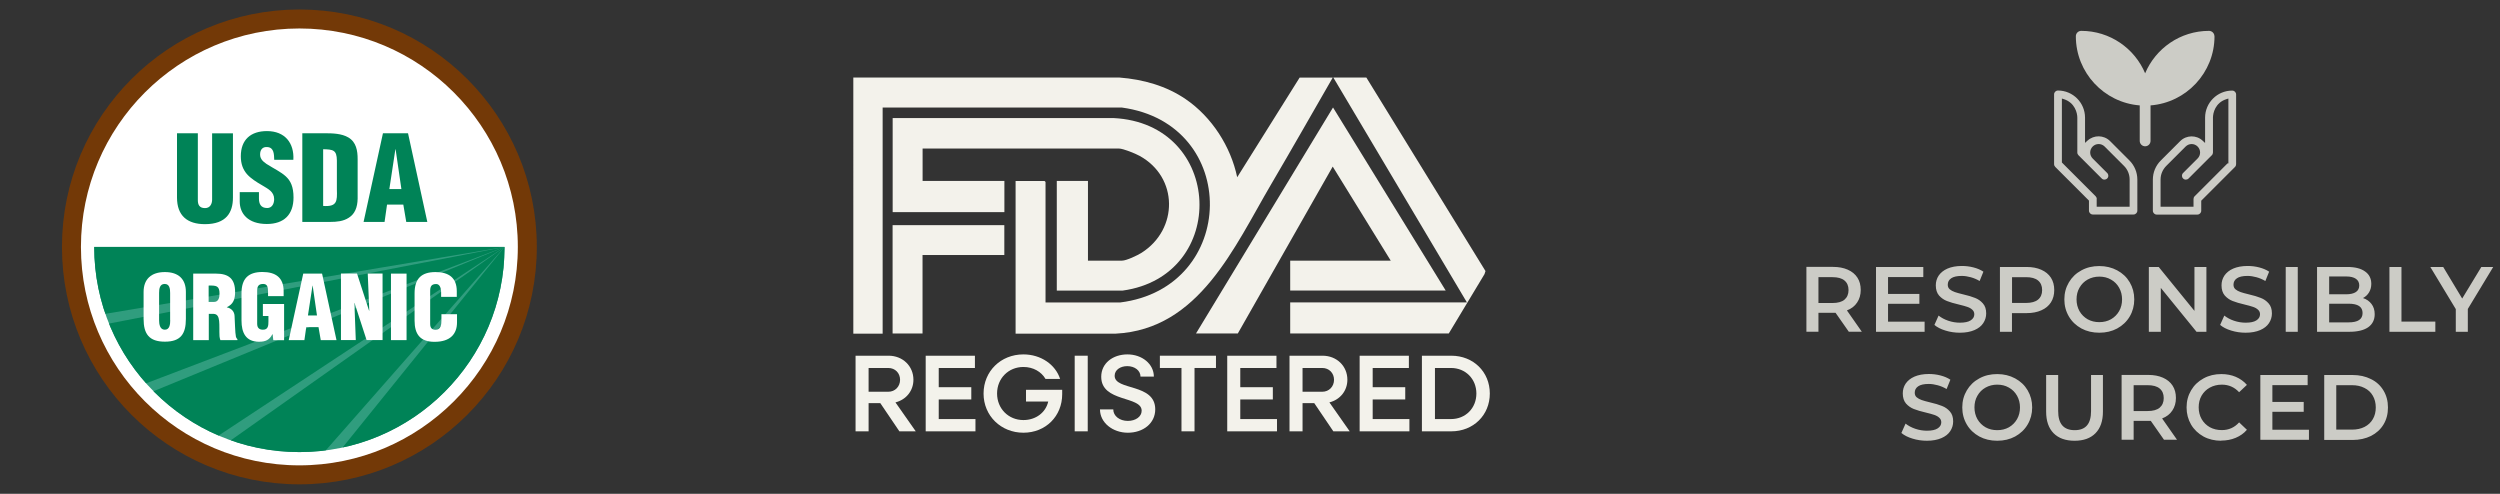
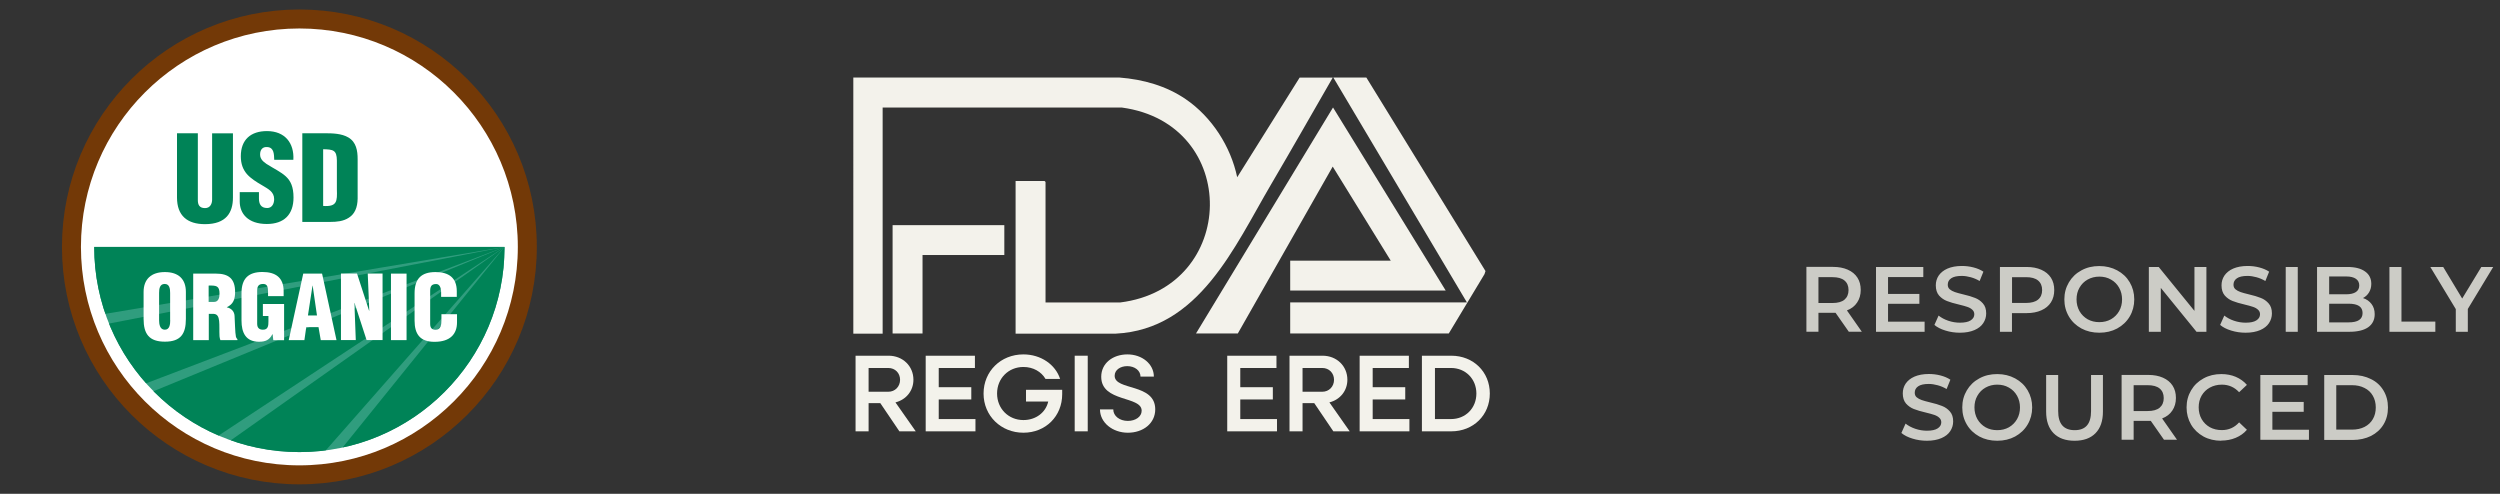
<svg xmlns="http://www.w3.org/2000/svg" id="Layer_1" version="1.1" viewBox="0 0 324 64">
  <rect x="0" y="0" width="324" height="64" fill="#333333" stroke="none" />
  <defs>
    <style>
      .st0 {
        fill: none;
      }

      .st1 {
        isolation: isolate;
      }

      .st2 {
        fill-rule: evenodd;
      }

      .st2, .st3 {
        fill: #f3f2eb;
      }

      .st4 {
        clip-path: url(#clippath-1);
      }

      .st5 {
        stroke: #733907;
        stroke-miterlimit: 4;
        stroke-width: 2.46px;
      }

      .st5, .st6 {
        fill: #fff;
      }

      .st7 {
        fill: #309d7e;
      }

      .st8 {
        opacity: .8;
      }

      .st9 {
        fill: #008357;
      }

      .st10 {
        clip-path: url(#clippath);
      }
    </style>
    <clipPath id="clippath">
-       <rect class="st0" x="266" y="4" width="24" height="24" />
-     </clipPath>
+       </clipPath>
    <clipPath id="clippath-1">
      <path class="st0" d="M65.39,32c0,14.69-11.9,26.59-26.59,26.59s-26.59-11.9-26.59-26.59h53.18Z" />
    </clipPath>
  </defs>
  <g class="st8">
    <g class="st10">
      <g>
        <path class="st3" d="M286.99,4.7c0-.39-.32-.7-.7-.7-3.72,0-6.92,2.27-8.28,5.5-1.36-3.23-4.56-5.5-8.28-5.5-.39,0-.7.31-.7.7,0,4.72,3.66,8.6,8.28,8.96v4.6c0,.39.32.7.7.7s.7-.31.7-.7v-4.6c4.63-.36,8.29-4.24,8.29-8.96h-.01Z" />
        <path class="st2" d="M266,12.23c0-.39.32-.7.7-.7h0c-.39,0-.7.31-.7.7ZM270.55,18.22c.82-.75,2.1-.74,2.91.06l2.51,2.51c.66.66,1.03,1.55,1.03,2.49v4.02c0,.28-.23.5-.5.5h-5.27c-.28,0-.5-.23-.5-.5v-1.3l-4.37-4.37c-.09-.09-.15-.22-.15-.36v-9.04c0-.28.23-.5.5-.5,1.94,0,3.51,1.58,3.51,3.51v3.28l.33-.31h0ZM271.73,25.79v1h4.27v-3.52c0-.67-.26-1.3-.73-1.77l-2.51-2.51c-.43-.43-1.12-.43-1.55,0s-.43,1.12,0,1.55l1.88,1.88c.2.2.2.52,0,.71-.2.2-.52.2-.71,0l-3.01-3.01c-.09-.09-.15-.22-.15-.36v-4.52c0-.58-.3-1.92-1.74-2.39l-.26-.08v8.29l4.37,4.37c.09.09.15.22.15.36h0Z" />
        <path class="st2" d="M285.59,15c.13-1.93,1.74-3.47,3.71-3.47h0c-1.97,0-3.58,1.54-3.71,3.47ZM285.45,18.22l.33.31v-3.28c0-1.94,1.58-3.51,3.52-3.51.28,0,.5.23.5.5v9.04c0,.13-.05.26-.15.36l-4.37,4.37v1.3c0,.28-.23.5-.5.5h-5.27c-.28,0-.5-.23-.5-.5v-4.02c0-.94.36-1.82,1.03-2.49l2.51-2.51c.8-.8,2.09-.82,2.91-.06h-.01ZM280.01,26.79h4.27v-1c0-.13.05-.26.15-.36l4.25-4.25h.12v-8.41l-.26.08c-1.45.46-1.74,1.81-1.74,2.39v4.52c0,.13-.05.26-.15.36l-3.01,3.01c-.2.2-.52.2-.71,0-.2-.2-.2-.51,0-.71l1.88-1.88c.43-.43.43-1.12,0-1.55-.43-.43-1.12-.43-1.55,0l-2.51,2.51c-.47.47-.74,1.1-.74,1.77,0,0,0,3.52,0,3.52Z" />
      </g>
    </g>
    <path class="st3" d="M239.61,43l-1.72-2.46c-.07,0-.18,0-.32,0h-1.9v2.45h-1.56v-8.4h3.46c.73,0,1.36.12,1.9.36s.96.58,1.25,1.03c.29.45.43.98.43,1.6s-.16,1.18-.47,1.63c-.3.46-.74.8-1.32,1.02l1.93,2.76h-1.68,0ZM239.57,37.59c0-.54-.18-.95-.53-1.24s-.87-.43-1.55-.43h-1.82v3.35h1.82c.68,0,1.2-.14,1.55-.43.35-.3.53-.71.53-1.25ZM249.43,41.69v1.31h-6.3v-8.4h6.13v1.31h-4.57v2.18h4.06v1.28h-4.06v2.32h4.74ZM254.01,43.12c-.65,0-1.28-.09-1.88-.28-.6-.18-1.08-.43-1.43-.73l.54-1.21c.34.27.76.5,1.26.67s1.01.25,1.51.25c.62,0,1.09-.1,1.39-.3.31-.2.47-.46.47-.79,0-.24-.09-.44-.26-.59-.17-.16-.38-.28-.65-.37-.26-.09-.62-.19-1.08-.3-.64-.15-1.16-.3-1.56-.46-.39-.15-.73-.39-1.02-.71-.28-.33-.42-.77-.42-1.32,0-.46.12-.88.37-1.26.26-.38.64-.69,1.14-.91.51-.22,1.14-.34,1.87-.34.51,0,1.02.06,1.51.19.5.13.92.31,1.28.55l-.49,1.21c-.37-.22-.75-.38-1.15-.49s-.79-.17-1.16-.17c-.62,0-1.08.1-1.38.31-.3.21-.44.48-.44.83,0,.24.08.44.25.59.18.15.4.27.66.36.26.09.62.19,1.08.3.62.14,1.14.3,1.54.46.4.15.74.39,1.02.71.29.32.43.75.43,1.3,0,.46-.13.88-.38,1.26-.25.38-.63.68-1.14.9s-1.14.34-1.87.34h0ZM262.65,34.6c.73,0,1.36.12,1.9.36s.96.58,1.25,1.03c.29.45.43.98.43,1.6s-.14,1.14-.43,1.6c-.29.45-.7.79-1.25,1.03-.54.24-1.17.36-1.9.36h-1.9v2.42h-1.56v-8.4s3.46,0,3.46,0ZM262.58,39.26c.68,0,1.2-.14,1.55-.43.35-.29.53-.7.53-1.24s-.18-.95-.53-1.24-.87-.43-1.55-.43h-1.82v3.34s1.82,0,1.82,0ZM272.07,43.12c-.86,0-1.63-.18-2.32-.55-.69-.38-1.23-.89-1.62-1.55-.39-.66-.59-1.4-.59-2.22s.2-1.55.59-2.21c.39-.66.93-1.18,1.62-1.55.69-.38,1.46-.56,2.32-.56s1.63.19,2.32.56c.69.37,1.23.88,1.62,1.54.39.66.59,1.4.59,2.22s-.2,1.56-.59,2.22c-.39.66-.93,1.17-1.62,1.55-.69.37-1.46.55-2.32.55ZM272.07,41.75c.56,0,1.06-.12,1.51-.37.45-.26.8-.61,1.06-1.06.26-.46.38-.96.38-1.52s-.13-1.06-.38-1.51c-.26-.46-.61-.81-1.06-1.06-.45-.26-.95-.38-1.51-.38s-1.06.13-1.51.38-.8.6-1.06,1.06c-.26.45-.38.95-.38,1.51s.13,1.07.38,1.52c.26.45.61.8,1.06,1.06.45.25.95.37,1.51.37ZM285.95,34.6v8.4h-1.28l-4.63-5.69v5.69h-1.55v-8.4h1.28l4.63,5.69v-5.69h1.55ZM291.04,43.12c-.65,0-1.28-.09-1.88-.28-.6-.18-1.08-.43-1.43-.73l.54-1.21c.34.27.76.5,1.26.67s1.01.25,1.51.25c.62,0,1.09-.1,1.39-.3.31-.2.47-.46.47-.79,0-.24-.09-.44-.26-.59-.17-.16-.38-.28-.65-.37-.26-.09-.62-.19-1.08-.3-.64-.15-1.16-.3-1.56-.46-.39-.15-.73-.39-1.02-.71-.28-.33-.42-.77-.42-1.32,0-.46.12-.88.37-1.26.26-.38.64-.69,1.14-.91.51-.22,1.14-.34,1.87-.34.51,0,1.02.06,1.51.19.5.13.92.31,1.28.55l-.49,1.21c-.37-.22-.75-.38-1.15-.49s-.79-.17-1.16-.17c-.62,0-1.08.1-1.38.31-.3.21-.44.48-.44.83,0,.24.08.44.25.59.18.15.4.27.66.36s.62.19,1.08.3c.62.14,1.14.3,1.54.46.4.15.74.39,1.02.71.29.32.43.75.43,1.3,0,.46-.13.88-.38,1.26-.25.38-.63.68-1.14.9s-1.14.34-1.87.34h-.01ZM296.23,34.6h1.56v8.4h-1.56v-8.4ZM306.25,38.63c.46.15.83.41,1.1.77.27.35.41.79.41,1.32,0,.73-.28,1.29-.84,1.69-.56.39-1.38.59-2.45.59h-4.18v-8.4h3.94c.99,0,1.76.2,2.29.59.54.38.8.92.8,1.6,0,.42-.1.78-.29,1.1s-.46.57-.79.74h.01ZM301.86,35.82v2.32h2.21c.54,0,.96-.1,1.25-.29.3-.2.44-.49.44-.86s-.15-.67-.44-.86c-.29-.2-.7-.3-1.25-.3h-2.21ZM304.38,41.78c1.21,0,1.81-.4,1.81-1.21s-.6-1.21-1.81-1.21h-2.52v2.42h2.52ZM309.67,34.6h1.56v7.08h4.39v1.32h-5.95v-8.4ZM319.83,40.04v2.96h-1.56v-2.94l-3.3-5.46h1.67l2.46,4.09,2.48-4.09h1.54l-3.29,5.44h0ZM249.73,57.12c-.65,0-1.28-.09-1.88-.28-.6-.18-1.08-.43-1.43-.73l.54-1.21c.34.27.76.5,1.26.67s1.01.25,1.51.25c.62,0,1.09-.1,1.39-.3.31-.2.47-.46.47-.79,0-.24-.09-.44-.26-.59-.17-.16-.38-.28-.65-.37-.26-.09-.62-.19-1.08-.3-.64-.15-1.16-.3-1.56-.46-.39-.15-.73-.39-1.02-.71-.28-.33-.42-.77-.42-1.32,0-.46.12-.88.37-1.26.26-.38.64-.69,1.14-.91.51-.22,1.14-.34,1.87-.34.51,0,1.02.06,1.51.19.5.13.92.31,1.28.55l-.49,1.21c-.37-.22-.75-.38-1.15-.49s-.79-.17-1.16-.17c-.62,0-1.08.1-1.38.31-.3.21-.44.48-.44.83,0,.24.08.44.25.59.18.15.4.27.66.36.26.09.62.19,1.08.3.62.14,1.14.3,1.54.46.4.15.74.39,1.02.71.29.32.43.75.43,1.3,0,.46-.13.88-.38,1.26-.25.38-.63.68-1.14.9s-1.14.34-1.87.34h0ZM258.84,57.12c-.86,0-1.63-.18-2.32-.55-.69-.38-1.23-.89-1.62-1.55s-.59-1.4-.59-2.22.2-1.55.59-2.21.93-1.18,1.62-1.55c.69-.38,1.46-.56,2.32-.56s1.63.19,2.32.56c.69.37,1.23.88,1.62,1.54.39.66.59,1.4.59,2.22s-.2,1.56-.59,2.22c-.39.66-.93,1.17-1.62,1.55-.69.37-1.46.55-2.32.55ZM258.84,55.75c.56,0,1.06-.12,1.51-.37.45-.26.8-.61,1.06-1.06.26-.46.38-.96.38-1.52s-.13-1.06-.38-1.51c-.26-.46-.61-.81-1.06-1.06-.45-.26-.95-.38-1.51-.38s-1.06.13-1.51.38-.8.6-1.06,1.06c-.26.45-.38.95-.38,1.51s.13,1.07.38,1.52c.26.45.61.8,1.06,1.06.45.25.95.37,1.51.37ZM268.86,57.12c-1.16,0-2.06-.32-2.71-.97-.65-.66-.97-1.59-.97-2.81v-4.74h1.56v4.68c0,1.65.71,2.47,2.14,2.47s2.12-.82,2.12-2.47v-4.68h1.54v4.74c0,1.22-.32,2.15-.97,2.81-.64.65-1.54.97-2.7.97h-.01ZM280.46,57l-1.72-2.46c-.07,0-.18,0-.32,0h-1.9v2.45h-1.56v-8.4h3.46c.73,0,1.36.12,1.9.36s.96.58,1.25,1.03c.29.45.43.98.43,1.6s-.16,1.18-.47,1.63c-.3.46-.74.8-1.32,1.02l1.93,2.76h-1.68,0ZM280.42,51.59c0-.54-.18-.95-.53-1.24s-.87-.43-1.55-.43h-1.82v3.35h1.82c.68,0,1.2-.14,1.55-.43.35-.3.53-.71.53-1.25ZM287.87,57.12c-.85,0-1.62-.18-2.3-.55-.68-.38-1.22-.89-1.61-1.55-.38-.66-.58-1.4-.58-2.22s.2-1.56.59-2.22c.39-.66.93-1.17,1.61-1.54.69-.38,1.46-.56,2.3-.56.69,0,1.32.12,1.88.36s1.05.59,1.44,1.04l-1.01.95c-.61-.66-1.36-.98-2.24-.98-.58,0-1.09.13-1.55.38s-.81.6-1.07,1.04c-.26.45-.38.96-.38,1.52s.13,1.08.38,1.52c.26.45.61.8,1.07,1.06.46.25.97.37,1.55.37.89,0,1.64-.33,2.24-1l1.01.96c-.39.46-.88.8-1.45,1.04s-1.2.36-1.88.36v.02ZM299.24,55.69v1.31h-6.3v-8.4h6.13v1.31h-4.57v2.18h4.06v1.28h-4.06v2.32h4.74ZM301.22,48.6h3.67c.9,0,1.69.18,2.39.53.7.34,1.24.84,1.62,1.48.38.63.58,1.36.58,2.2s-.19,1.57-.58,2.21c-.38.63-.92,1.12-1.62,1.48-.7.34-1.49.52-2.39.52h-3.67v-8.42ZM304.82,55.68c.62,0,1.16-.12,1.62-.35.47-.24.83-.58,1.08-1.01.26-.44.38-.95.38-1.52s-.13-1.08-.38-1.51c-.25-.44-.61-.78-1.08-1.01-.46-.24-1-.36-1.62-.36h-2.04v5.76s2.04,0,2.04,0Z" />
  </g>
  <g>
    <path class="st3" d="M110.58,10.05h34.51c3.06.24,6.05,1.07,8.59,2.81,3.37,2.31,5.82,6.11,6.66,10.11l8.09-12.91h4.29c-2.66,4.62-5.3,9.26-8,13.86-4.75,8.08-9.29,18.76-20.11,19.32h-12.99v-19.78h3.76l.12.12v15.62h9.67c15.28-1.9,15.65-23.15.24-25.26h-31.02v29.3h-3.8V10.05h0Z" />
-     <path class="st3" d="M136.96,37.65v-14.2h4.04v10.33h4.41c.58,0,2.02-.69,2.54-1.02,4.79-3.04,4.78-9.8-.26-12.56-.54-.3-2.12-.95-2.68-.95h-25.44v4.2h10.6v4.04h-14.48v-12.19h28.6c14.34.69,15,20.45,1.21,22.36h-8.54Z" />
    <polygon class="st3" points="187.36 37.65 167.21 37.65 167.21 33.78 180.24 33.78 172.72 21.59 160.42 43.22 155 43.22 172.76 13.93 187.36 37.65" />
    <polygon class="st3" points="177.08 10.05 192.52 35.13 192.39 35.53 187.76 43.22 167.21 43.22 167.21 39.19 190.11 39.19 172.8 10.05 177.08 10.05" />
    <polygon class="st3" points="130.16 29.18 130.16 33.05 119.56 33.05 119.56 43.22 115.68 43.22 115.68 29.18 130.16 29.18" />
  </g>
  <g class="st1">
    <g class="st1">
      <path class="st3" d="M110.88,46.1h4.29c1.82,0,3.21,1.34,3.21,3.11,0,1.46-.97,2.6-2.33,2.94l2.63,3.75h-2.12l-2.47-3.65h-1.52v3.65h-1.69v-9.8ZM112.57,47.69v3.08h2.56c.87,0,1.52-.67,1.52-1.55s-.65-1.53-1.52-1.53h-2.56Z" />
      <path class="st3" d="M119.97,46.1h6.38v1.59h-4.69v2.49h4.22v1.59h-4.22v2.54h4.76v1.59h-6.45v-9.8Z" />
      <path class="st3" d="M127.47,51c0-2.88,2.23-5.07,5.16-5.07,2.27,0,4.16,1.32,4.76,3.18h-1.89c-.55-.94-1.6-1.55-2.87-1.55-1.93,0-3.41,1.48-3.41,3.44s1.48,3.44,3.41,3.44c1.62,0,2.9-.98,3.22-2.4h-2.88v-1.52h4.69v.57c0,2.84-2.13,4.99-5.03,4.99s-5.16-2.19-5.16-5.07Z" />
      <path class="st3" d="M139.28,46.1h1.69v9.8h-1.69v-9.8Z" />
      <path class="st3" d="M142.55,53.06h1.73c0,.85.82,1.49,1.89,1.49.99,0,1.79-.54,1.79-1.32,0-1.95-5.24-1.06-5.24-4.4,0-1.76,1.51-2.9,3.4-2.9s3.42,1.24,3.42,2.88h-1.73c0-.78-.74-1.36-1.72-1.36-.88,0-1.63.48-1.63,1.25,0,1.95,5.26.94,5.26,4.35,0,1.83-1.58,3.03-3.55,3.03s-3.61-1.31-3.61-3.01Z" />
-       <path class="st3" d="M153.12,47.69h-2.8v-1.59h7.27v1.59h-2.78v8.21h-1.69v-8.21Z" />
      <path class="st3" d="M159.05,46.1h6.38v1.59h-4.69v2.49h4.22v1.59h-4.22v2.54h4.76v1.59h-6.45v-9.8Z" />
      <path class="st3" d="M167.12,46.1h4.29c1.82,0,3.21,1.34,3.21,3.11,0,1.46-.97,2.6-2.33,2.94l2.63,3.75h-2.12l-2.47-3.65h-1.52v3.65h-1.69v-9.8ZM168.81,47.69v3.08h2.56c.87,0,1.52-.67,1.52-1.55s-.65-1.53-1.52-1.53h-2.56Z" />
      <path class="st3" d="M176.21,46.1h6.38v1.59h-4.69v2.49h4.22v1.59h-4.22v2.54h4.76v1.59h-6.45v-9.8Z" />
      <path class="st3" d="M184.28,46.1h3.81c2.86,0,4.99,2.1,4.99,4.9s-2.13,4.9-4.99,4.9h-3.81v-9.8ZM185.97,47.69v6.62h2.09c1.88,0,3.28-1.42,3.28-3.31s-1.41-3.31-3.28-3.31h-2.09Z" />
    </g>
  </g>
  <circle class="st5" cx="38.8" cy="32" r="29.54" />
  <path class="st7" d="M65.39,32c0,14.69-11.9,26.59-26.59,26.59s-26.59-11.9-26.59-26.59h53.18Z" />
  <g class="st4">
    <g>
      <polygon class="st9" points="65.39 32 10.98 32 13.19 40.75 65.39 32" />
      <polygon class="st9" points="65.39 32 13.68 42.02 18.14 49.98 65.39 32" />
      <polygon class="st9" points="65.39 32 19.44 50.89 27.57 56.95 65.39 32" />
      <polygon class="st9" points="65.39 32 29.25 57.53 40.6 60.21 65.39 32" />
      <polygon class="st9" points="65.39 32 43.49 59.12 64.41 58.97 65.39 32" />
    </g>
  </g>
  <path class="st9" d="M22.94,17.27h2.7v8.67c0,.55.17,1.03.93,1.03.7,0,.92-.61.92-1.1v-8.59h2.7v8.32c0,1.95-.87,3.45-3.63,3.45-2.28,0-3.62-1.09-3.62-3.45v-8.32h0Z" />
  <path class="st9" d="M33.56,24.91v.81c0,.66.21,1.24,1.07,1.24.63,0,.9-.57.9-1.15,0-.97-.8-1.33-1.5-1.76-.83-.48-1.53-.92-2.04-1.5-.49-.58-.78-1.29-.78-2.3,0-2.16,1.3-3.26,3.39-3.26,2.34,0,3.54,1.56,3.42,3.72h-2.48c-.03-.67,0-1.59-.89-1.65-.55-.05-.87.26-.93.77-.08.69.28,1.04.81,1.41,1.01.64,1.88,1.04,2.51,1.62.63.58,1,1.35,1,2.74,0,2.21-1.23,3.43-3.46,3.43-2.47,0-3.51-1.38-3.51-2.9v-1.23h2.5-.01Z" />
  <path class="st9" d="M41.88,19.34c1.32.03,1.76.11,1.78,1.46v3.75c.05,1.53.03,2.27-1.78,2.14,0,0,0-7.35,0-7.35ZM42.81,28.76c.83,0,1.69-.08,2.39-.54.78-.49,1.13-1.33,1.15-2.48v-5.1c0-1.1-.17-2.22-1.21-2.83-.87-.51-2.05-.54-3.03-.54h-2.93v11.49s3.63,0,3.63,0Z" />
-   <path class="st9" d="M52.02,24.5h-1.56l.78-5.15h.03s.75,5.15.75,5.15ZM49.84,28.76l.32-2.24h2.11l.38,2.24h2.73l-2.5-11.49h-3.25l-2.51,11.49h2.72Z" />
  <path class="st6" d="M22.06,41.5c0,.49-.05,1.23-.7,1.23s-.74-.74-.74-1.23v-3.54c0-.53.08-1.16.72-1.16s.71.63.71,1.16v3.54h.01ZM24.09,37.83c0-1.65-.95-2.57-2.72-2.57s-2.76.92-2.76,2.57v3.5c0,1.94.71,2.95,2.76,2.95s2.72-1.01,2.72-2.95v-3.5Z" />
  <path class="st6" d="M27.04,37.01c.99-.02,1.41.02,1.41,1.05,0,.53-.14,1.07-.72,1.07h-.69v-2.11h0ZM27.04,40.68h.67c.47.03.63.38.69.91.06.53.01,1.24.05,2,.01.17.06.33.11.49h2.21v-.12c-.09-.08-.15-.18-.19-.3-.12-.55-.13-2.03-.18-2.72-.03-.6-.44-.99-1-1.11v-.02c.85-.39,1.07-1.05,1.07-1.97,0-1.71-.83-2.38-2.48-2.38h-2.95v8.62h2.02v-3.4h-.02Z" />
  <path class="st6" d="M35.42,44.09l-.09-.77h-.02c-.41.74-.87.97-1.75.97-1.71,0-2.26-1.18-2.26-2.75v-3.54c0-1.87.86-2.75,2.71-2.75,1.72,0,2.75.73,2.75,2.49v.64h-2.02v-.47c0-.74-.09-1.1-.63-1.11-.63,0-.78.33-.78.9v4.26c0,.48.22.77.75.77.69,0,.71-.55.71-1.1v-.68h-.72v-1.55h2.75v4.69h-1.4Z" />
  <path class="st6" d="M41.08,40.88h-1.17l.59-3.86h.02s.56,3.86.56,3.86ZM39.45,44.08l.24-1.68h1.59l.29,1.68h2.04l-1.87-8.62h-2.44l-1.88,8.62s2.03,0,2.03,0Z" />
  <path class="st6" d="M45.95,39.25l-.02.02.18,4.8h-1.92v-8.62h2.08l1.56,4.81h.03l-.2-4.81h1.92v8.62h-2.07l-1.57-4.83h0Z" />
  <path class="st6" d="M50.67,44.08v-8.62h2.02v8.62h-2.02Z" />
  <path class="st6" d="M57.17,38.47v-.55c0-.74-.26-1.11-.64-1.11-.63,0-.78.33-.78.9v4.26c0,.48.18.77.71.77.69,0,.75-.71.75-1.24v-.78h2.02v1.06c0,1.48-.85,2.52-2.92,2.52-1.86,0-2.58-.99-2.58-2.75v-3.54c0-1.87.86-2.75,2.71-2.75,1.72,0,2.76.73,2.76,2.49v.72h-2.03Z" />
</svg>